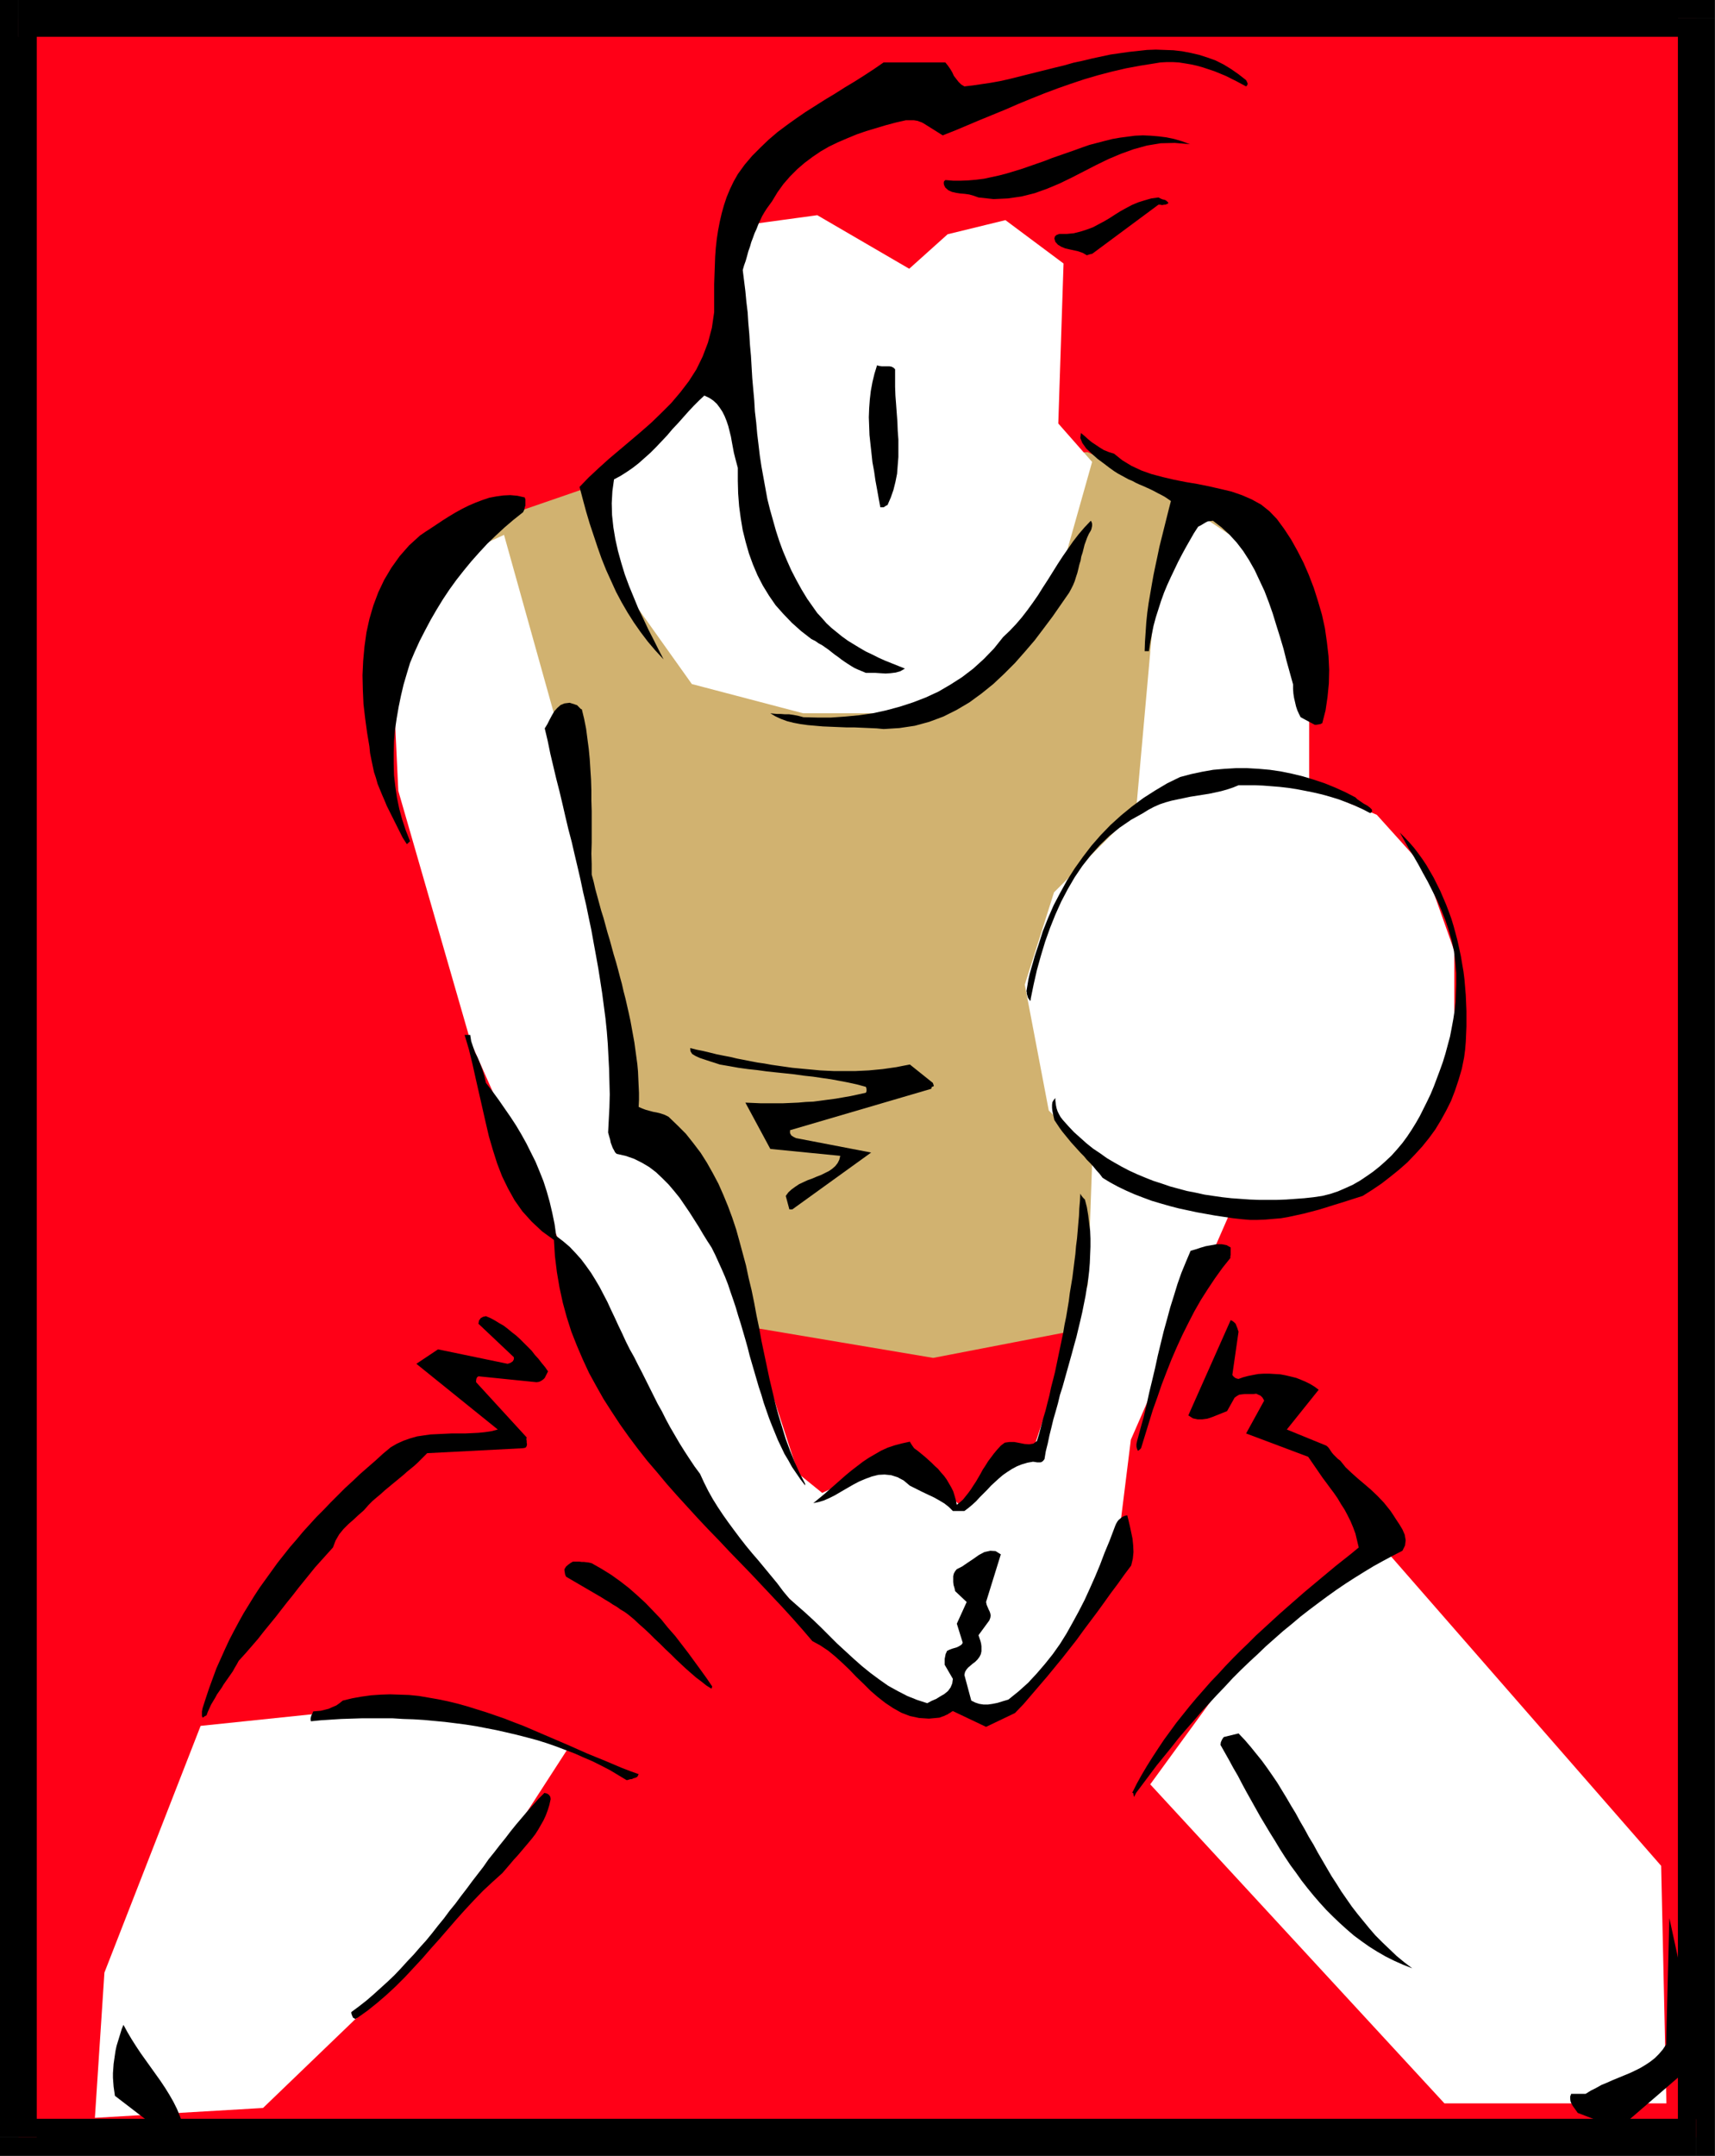
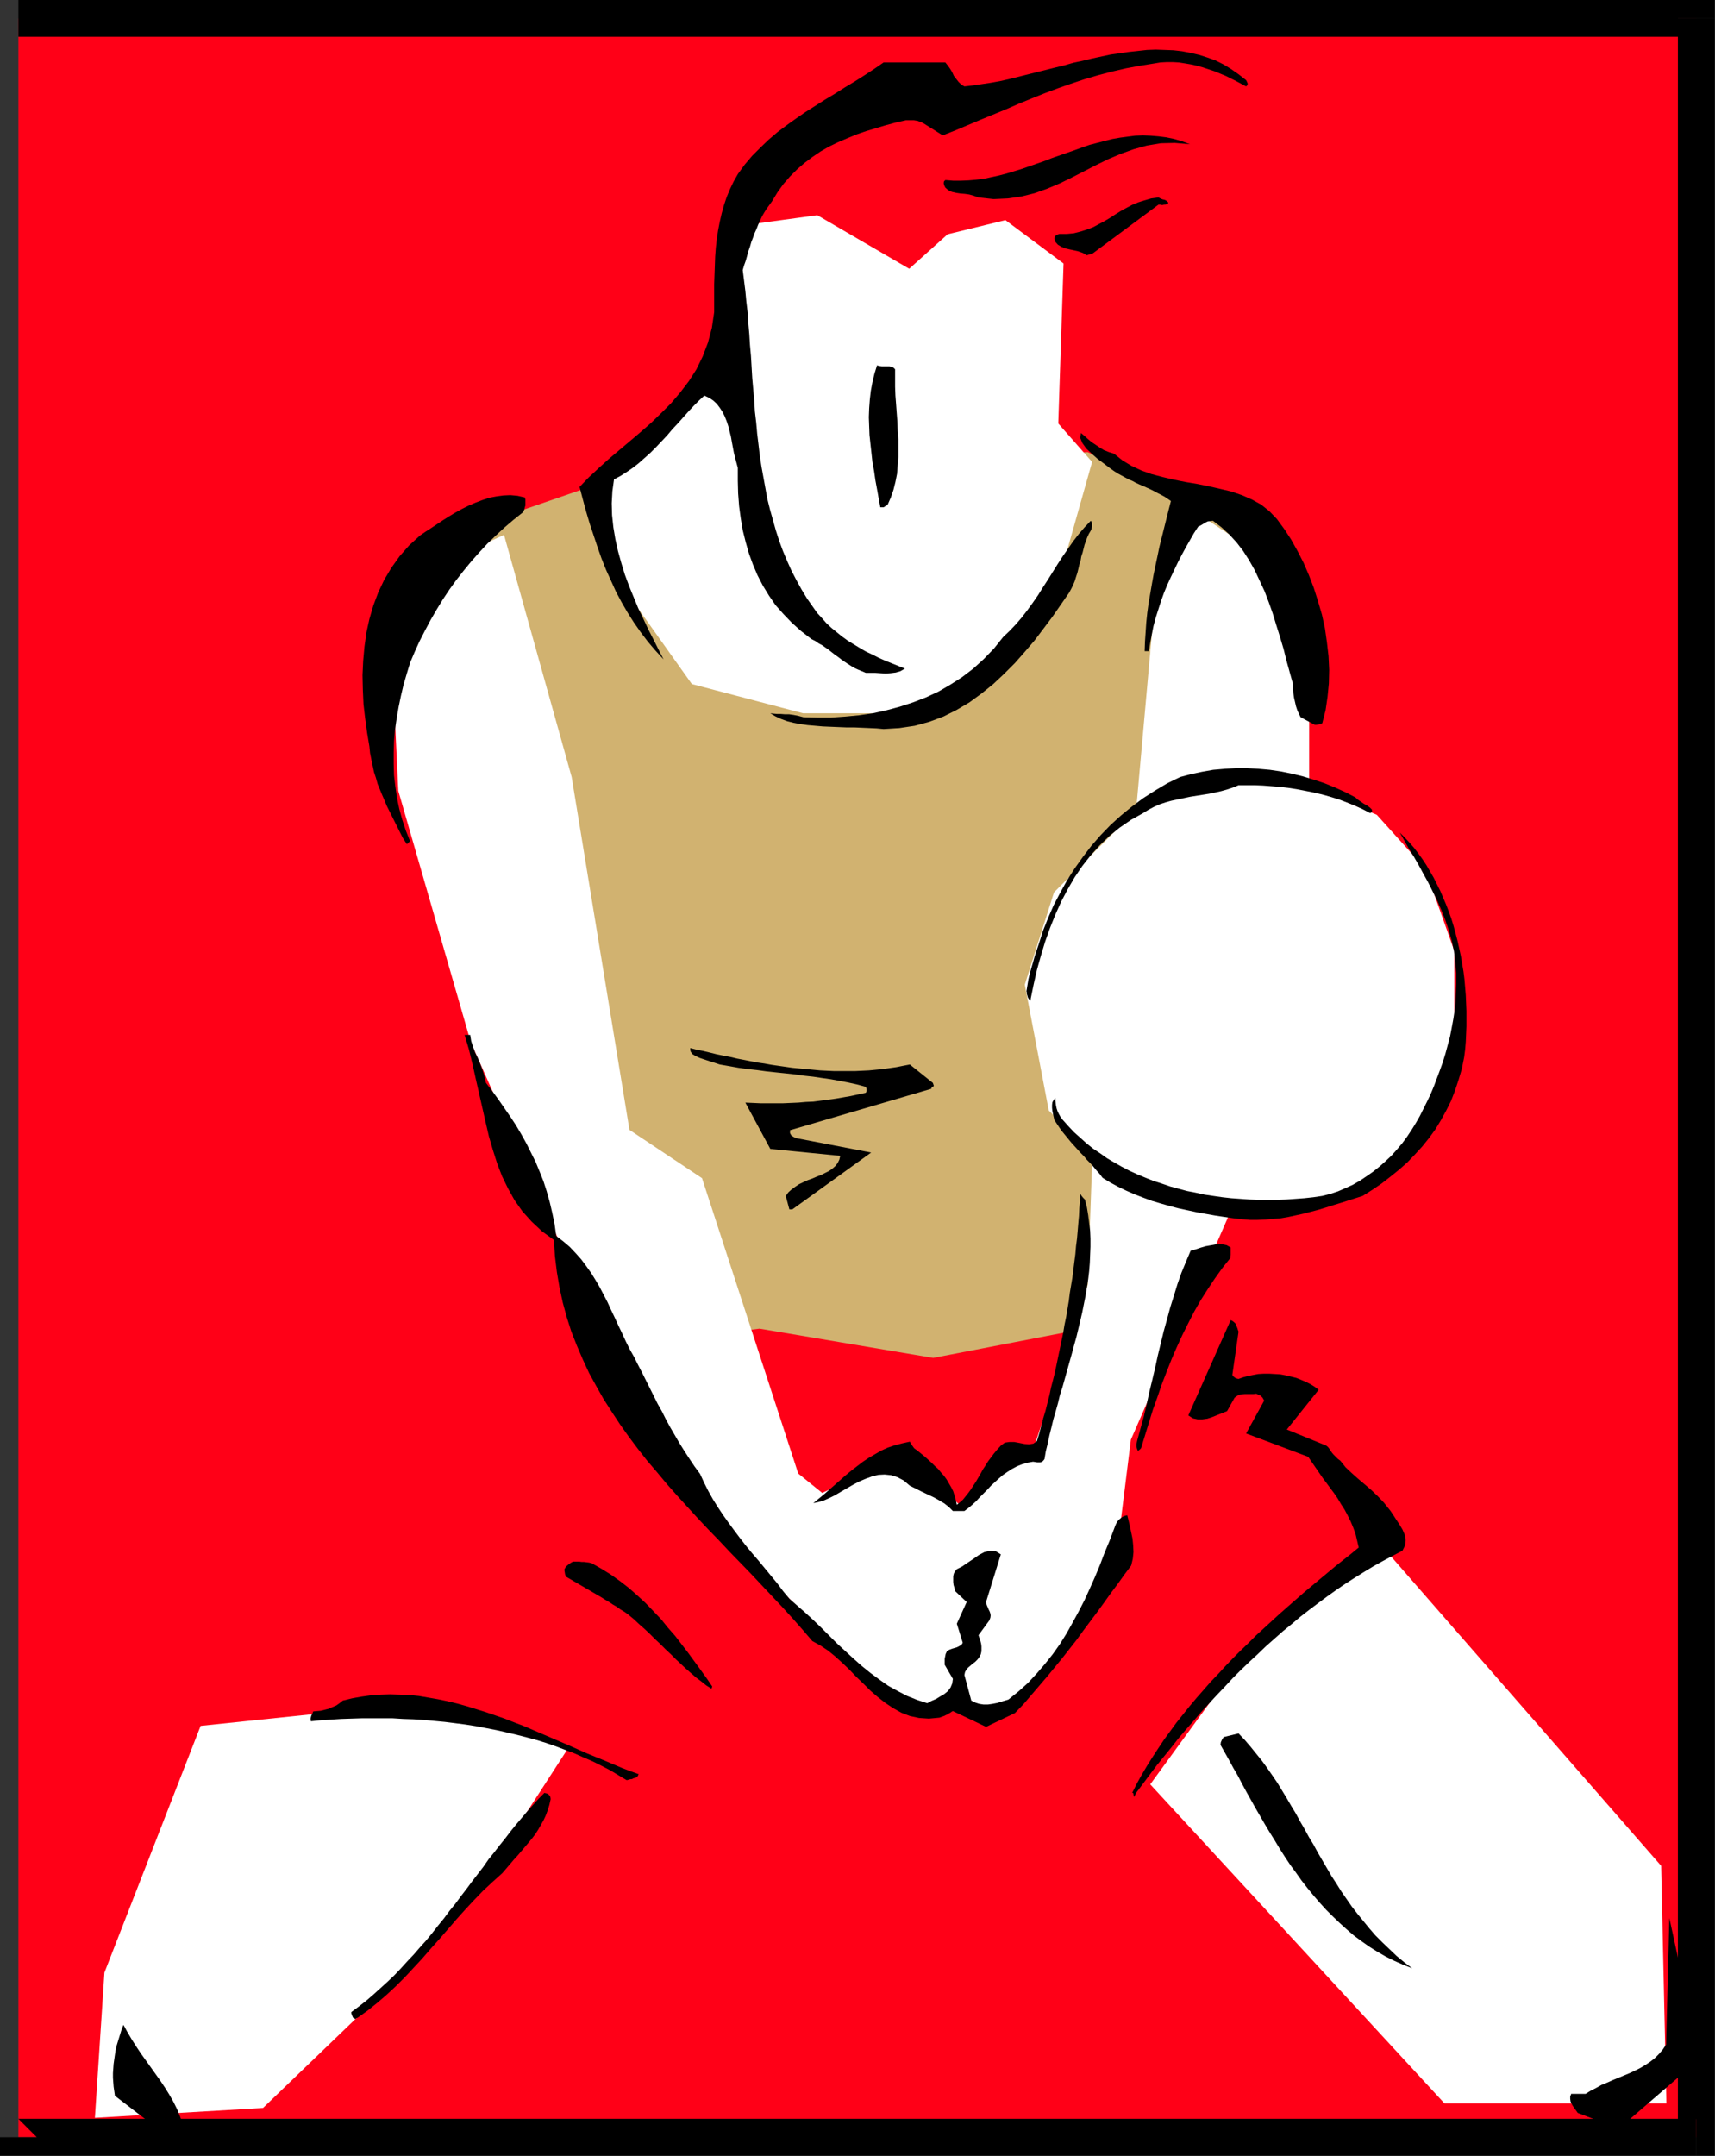
<svg xmlns="http://www.w3.org/2000/svg" xmlns:ns1="http://sodipodi.sourceforge.net/DTD/sodipodi-0.dtd" xmlns:ns2="http://www.inkscape.org/namespaces/inkscape" version="1.0" width="132.664mm" height="166.675mm" id="svg69" ns1:docname="FSA06601.WMF">
  <rect width="100%" height="100%" fill="#333333" stroke="none" />
  <ns1:namedview pagecolor="#ffffff" bordercolor="#666666" borderopacity="1" objecttolerance="10" gridtolerance="10" guidetolerance="10" ns2:pageopacity="0" ns2:pageshadow="2" ns2:window-width="640" ns2:window-height="480" id="namedview71" />
  <defs id="defs3">
    <pattern id="WMFhbasepattern" patternUnits="userSpaceOnUse" width="6" height="6" x="0" y="0" />
  </defs>
  <path style="fill:#ff0017;fill-rule:evenodd;fill-opacity:1;stroke:none;" d="  M 5.376,5.376   L 495.936,5.376   L 495.936,624.48   L 5.376,624.48   L 5.376,5.376  z " id="path5" />
  <path style="fill:#000000;fill-rule:nonzero;fill-opacity:1;stroke:none;" d="  M 501.312,5.376   L 495.936,0   L 5.376,0   L 5.376,10.752   L 495.936,10.752   L 490.56,5.376   L 501.312,5.376   L 501.312,0   L 495.936,0  z " id="path7" />
  <path style="fill:#000000;fill-rule:nonzero;fill-opacity:1;stroke:none;" d="  M 495.936,629.856   L 501.312,624.48   L 501.312,5.376   L 490.56,5.376   L 490.56,624.48   L 495.936,619.104   L 495.936,629.856   L 501.312,629.856   L 501.312,624.48  z " id="path9" />
  <path style="fill:#000000;fill-rule:nonzero;fill-opacity:1;stroke:none;" d="  M 0,624.48   L 5.376,629.856   L 495.936,629.856   L 495.936,619.104   L 5.376,619.104   L 10.752,624.48   L 0,624.48   L 0,629.856   L 5.376,629.856  z " id="path11" />
-   <path style="fill:#000000;fill-rule:nonzero;fill-opacity:1;stroke:none;" d="  M 5.376,0   L 0,5.376   L 0,624.48   L 10.752,624.48   L 10.752,5.376   L 5.376,10.752   L 5.376,0   L 0,0   L 0,5.376  z " id="path13" />
  <path style="fill:#d1b270;fill-rule:evenodd;fill-opacity:1;stroke:none;" d="  M 222.048,388.224   L 272.832,396.768   L 332.064,385.344   L 361.536,151.872   L 317.952,132.096   L 177.12,140.64   L 127.776,157.632   L 189.696,392.256   L 222.048,388.224  z " id="path15" />
  <path style="fill:#ffffff;fill-rule:evenodd;fill-opacity:1;stroke:none;" d="  M 336.288,521.376   L 367.296,478.848   L 405.408,453.312   L 485.664,545.184   L 487.2,614.592   L 422.304,614.592   L 336.288,521.376  z " id="path17" />
  <path style="fill:#ffffff;fill-rule:evenodd;fill-opacity:1;stroke:none;" d="  M 176.928,137.856   L 210.816,106.656   L 217.824,65.76   L 238.944,62.88   L 265.824,78.528   L 277.056,68.448   L 293.952,64.32   L 310.944,76.992   L 309.408,123.744   L 319.296,134.976   L 310.944,164.544   L 291.168,194.4   L 271.296,208.416   L 234.816,208.416   L 202.272,199.872   L 181.152,170.208   L 176.928,137.856  z " id="path19" />
  <path style="fill:#ffffff;fill-rule:evenodd;fill-opacity:1;stroke:none;" d="  M 58.656,504.288   L 112.128,498.72   L 144.48,502.944   L 165.792,511.296   L 137.472,555.072   L 112.128,582.048   L 76.896,615.936   L 27.744,618.816   L 30.528,576.384   L 58.656,504.288  z " id="path21" />
  <path style="fill:#ffffff;fill-rule:evenodd;fill-opacity:1;stroke:none;" d="  M 147.36,156.288   L 167.136,227.04   L 184.032,330.144   L 205.248,344.256   L 233.376,430.56   L 240.384,436.224   L 264.384,424.992   L 281.376,440.448   L 291.264,426.336   L 301.152,426.336   L 318.048,375.36   L 319.392,337.152   L 306.624,324.48   L 299.616,287.712   L 308.16,260.736   L 332.16,236.736   L 337.728,174.528   L 349.056,149.28   L 382.752,171.744   L 382.752,229.728   L 402.528,238.08   L 416.64,253.728   L 425.184,277.824   L 425.184,310.368   L 413.856,334.368   L 395.52,348.576   L 377.28,352.8   L 360.288,352.8   L 330.624,420.672   L 326.4,454.656   L 306.624,488.544   L 291.264,501.312   L 281.376,497.088   L 267.264,498.528   L 251.712,488.544   L 192.48,427.872   L 137.664,304.608   L 116.448,231.072   L 113.664,171.744   L 147.36,156.288  z " id="path23" />
  <path style="fill:#000000;fill-rule:evenodd;fill-opacity:1;stroke:none;" d="  M 51.072,624.864   L 51.456,624.864   L 51.84,624.864   L 52.224,624.864   L 52.608,624.864   L 52.896,624.864   L 53.28,624.864   L 53.664,624.864   L 54.144,624.864   L 53.856,622.656   L 53.376,620.448   L 52.608,618.336   L 51.744,616.224   L 50.688,614.112   L 49.536,612.096   L 48.288,610.08   L 46.944,608.064   L 45.504,606.048   L 44.064,604.032   L 42.624,602.016   L 41.184,600   L 39.84,597.984   L 38.496,595.872   L 37.248,593.76   L 36.096,591.648   L 35.616,592.8   L 35.232,594.048   L 34.848,595.296   L 34.464,596.544   L 34.08,597.792   L 33.792,599.136   L 33.6,600.384   L 33.408,601.728   L 33.216,603.072   L 33.12,604.416   L 33.024,605.76   L 33.024,607.104   L 33.12,608.448   L 33.216,609.696   L 33.408,611.04   L 33.6,612.384   L 50.496,625.344   L 50.592,625.248   L 50.784,625.056   L 50.976,624.96   L 51.072,624.864  z " id="path25" />
  <path style="fill:#000000;fill-rule:evenodd;fill-opacity:1;stroke:none;" d="  M 473.28,621.984   L 496.992,601.536   L 488.064,560.448   L 487.104,597.408   L 486.144,598.848   L 484.992,600.192   L 483.84,601.344   L 482.496,602.4   L 481.056,603.36   L 479.616,604.224   L 478.08,604.992   L 476.448,605.76   L 474.816,606.432   L 473.184,607.104   L 471.552,607.776   L 469.824,608.544   L 468.192,609.216   L 466.656,610.08   L 465.12,610.848   L 463.584,611.808   L 459.36,611.808   L 459.072,612.576   L 459.072,613.248   L 459.168,614.016   L 459.456,614.688   L 459.84,615.36   L 460.32,616.032   L 460.8,616.704   L 461.28,617.376   L 473.28,621.984  z " id="path27" />
  <path style="fill:#000000;fill-rule:evenodd;fill-opacity:1;stroke:none;" d="  M 104.448,589.632   L 107.424,587.52   L 110.304,585.216   L 113.088,582.816   L 115.776,580.32   L 118.368,577.728   L 120.96,574.944   L 123.456,572.256   L 125.952,569.376   L 128.448,566.592   L 130.944,563.712   L 133.44,560.832   L 135.936,558.048   L 138.528,555.264   L 141.216,552.48   L 144,549.888   L 146.88,547.296   L 148.032,545.952   L 149.184,544.608   L 150.24,543.36   L 151.392,542.112   L 152.448,540.864   L 153.504,539.616   L 154.56,538.368   L 155.52,537.216   L 156.48,535.968   L 157.344,534.624   L 158.112,533.28   L 158.88,531.936   L 159.552,530.496   L 160.128,528.96   L 160.608,527.424   L 160.992,525.696   L 160.896,525.024   L 160.512,524.448   L 159.936,524.064   L 159.168,523.872   L 157.44,525.6   L 155.808,527.424   L 154.176,529.248   L 152.544,531.168   L 150.912,533.088   L 149.28,535.104   L 147.744,537.12   L 146.112,539.136   L 144.48,541.248   L 142.848,543.264   L 141.312,545.472   L 139.68,547.584   L 138.048,549.696   L 136.416,551.904   L 134.784,554.016   L 133.152,556.224   L 131.424,558.336   L 129.792,560.544   L 128.064,562.656   L 126.336,564.864   L 124.608,566.976   L 122.784,568.992   L 120.96,571.104   L 119.04,573.12   L 117.216,575.136   L 115.296,577.152   L 113.28,579.072   L 111.264,580.896   L 109.248,582.72   L 107.136,584.544   L 104.928,586.272   L 102.72,587.904   L 102.72,588.288   L 102.912,588.864   L 103.2,589.536   L 103.872,589.92   L 103.968,589.92   L 104.16,589.728   L 104.352,589.632   L 104.448,589.632  z " id="path29" />
-   <path style="fill:#000000;fill-rule:evenodd;fill-opacity:1;stroke:none;" d="  M 412.896,575.136   L 410.496,573.312   L 408.288,571.488   L 406.176,569.472   L 404.16,567.552   L 402.144,565.536   L 400.32,563.424   L 398.592,561.312   L 396.864,559.2   L 395.232,557.088   L 393.696,554.88   L 392.16,552.672   L 390.72,550.368   L 389.28,548.16   L 387.936,545.856   L 386.592,543.552   L 385.248,541.248   L 384,538.944   L 382.656,536.736   L 381.408,534.432   L 380.064,532.128   L 378.816,529.824   L 377.472,527.616   L 376.128,525.312   L 374.784,523.104   L 373.44,520.896   L 372,518.784   L 370.464,516.576   L 368.928,514.464   L 367.296,512.448   L 365.664,510.432   L 363.936,508.416   L 362.112,506.496   L 357.792,507.552   L 357.504,507.936   L 357.216,508.416   L 356.928,509.088   L 356.832,509.856   L 358.08,512.064   L 359.328,514.272   L 360.576,516.576   L 361.92,518.88   L 363.168,521.28   L 364.416,523.584   L 365.76,525.984   L 367.104,528.384   L 368.448,530.784   L 369.888,533.184   L 371.328,535.584   L 372.768,537.888   L 374.208,540.288   L 375.744,542.688   L 377.28,544.992   L 378.912,547.2   L 380.544,549.504   L 382.272,551.712   L 384,553.824   L 385.824,555.936   L 387.744,558.048   L 389.664,559.968   L 391.68,561.888   L 393.696,563.712   L 395.808,565.536   L 398.016,567.168   L 400.32,568.8   L 402.624,570.24   L 405.12,571.68   L 407.616,572.928   L 410.208,574.08   L 412.896,575.136  z " id="path31" />
+   <path style="fill:#000000;fill-rule:evenodd;fill-opacity:1;stroke:none;" d="  M 412.896,575.136   L 410.496,573.312   L 408.288,571.488   L 406.176,569.472   L 404.16,567.552   L 402.144,565.536   L 400.32,563.424   L 398.592,561.312   L 396.864,559.2   L 395.232,557.088   L 393.696,554.88   L 392.16,552.672   L 390.72,550.368   L 389.28,548.16   L 387.936,545.856   L 386.592,543.552   L 385.248,541.248   L 384,538.944   L 382.656,536.736   L 381.408,534.432   L 380.064,532.128   L 378.816,529.824   L 377.472,527.616   L 376.128,525.312   L 374.784,523.104   L 373.44,520.896   L 372,518.784   L 370.464,516.576   L 368.928,514.464   L 367.296,512.448   L 365.664,510.432   L 363.936,508.416   L 362.112,506.496   L 357.792,507.552   L 357.504,507.936   L 357.216,508.416   L 356.928,509.088   L 356.832,509.856   L 358.08,512.064   L 359.328,514.272   L 360.576,516.576   L 361.92,518.88   L 363.168,521.28   L 364.416,523.584   L 365.76,525.984   L 367.104,528.384   L 369.888,533.184   L 371.328,535.584   L 372.768,537.888   L 374.208,540.288   L 375.744,542.688   L 377.28,544.992   L 378.912,547.2   L 380.544,549.504   L 382.272,551.712   L 384,553.824   L 385.824,555.936   L 387.744,558.048   L 389.664,559.968   L 391.68,561.888   L 393.696,563.712   L 395.808,565.536   L 398.016,567.168   L 400.32,568.8   L 402.624,570.24   L 405.12,571.68   L 407.616,572.928   L 410.208,574.08   L 412.896,575.136  z " id="path31" />
  <path style="fill:#000000;fill-rule:evenodd;fill-opacity:1;stroke:none;" d="  M 332.16,523.872   L 334.176,521.184   L 336.192,518.496   L 338.208,515.808   L 340.32,513.216   L 342.432,510.624   L 344.544,507.936   L 346.752,505.344   L 348.96,502.848   L 351.168,500.256   L 353.472,497.76   L 355.776,495.264   L 358.08,492.864   L 360.384,490.368   L 362.784,487.968   L 365.184,485.664   L 367.68,483.36   L 370.08,481.056   L 372.576,478.848   L 375.072,476.64   L 377.664,474.528   L 380.16,472.416   L 382.752,470.4   L 385.44,468.384   L 388.032,466.464   L 390.72,464.544   L 393.408,462.72   L 396.096,460.992   L 398.88,459.264   L 401.568,457.632   L 404.352,456.096   L 407.232,454.56   L 410.016,453.12   L 410.784,451.584   L 410.976,450.048   L 410.688,448.416   L 410.016,446.88   L 409.152,445.44   L 408.192,444   L 407.328,442.656   L 406.56,441.504   L 404.64,439.104   L 402.72,437.088   L 400.8,435.264   L 398.784,433.536   L 396.96,432   L 395.136,430.368   L 393.408,428.736   L 391.872,426.816   L 391.104,426.24   L 390.432,425.568   L 389.856,424.992   L 389.376,424.416   L 388.992,423.84   L 388.608,423.264   L 388.224,422.784   L 387.744,422.4   L 376.224,417.696   L 385.536,406.08   L 384.384,405.216   L 383.136,404.448   L 381.792,403.776   L 380.448,403.2   L 379.008,402.624   L 377.472,402.24   L 375.84,401.856   L 374.304,401.568   L 372.672,401.472   L 371.04,401.376   L 369.504,401.376   L 367.872,401.472   L 366.336,401.76   L 364.896,402.048   L 363.456,402.432   L 362.112,402.912   L 361.632,402.816   L 361.152,402.624   L 360.672,402.24   L 360.288,401.76   L 362.112,389.088   L 361.92,388.608   L 361.824,388.224   L 361.632,387.744   L 361.44,387.264   L 361.248,386.784   L 360.864,386.4   L 360.384,386.016   L 359.808,385.728   L 347.424,413.568   L 348.768,414.432   L 350.112,414.72   L 351.552,414.72   L 352.992,414.528   L 354.432,414.048   L 355.872,413.472   L 357.312,412.896   L 358.752,412.32   L 360.96,408.384   L 361.632,407.904   L 362.304,407.52   L 363.072,407.424   L 363.936,407.328   L 364.704,407.328   L 365.568,407.328   L 366.432,407.328   L 367.296,407.232   L 367.872,407.52   L 368.544,407.808   L 369.12,408.384   L 369.6,409.248   L 364.32,418.848   L 382.464,425.664   L 383.52,427.2   L 384.576,428.736   L 385.632,430.272   L 386.688,431.808   L 387.84,433.344   L 388.896,434.784   L 390.048,436.32   L 391.104,437.856   L 392.064,439.488   L 393.12,441.12   L 393.984,442.752   L 394.848,444.48   L 395.616,446.304   L 396.288,448.128   L 396.768,450.144   L 397.248,452.16   L 395.04,453.984   L 392.736,455.808   L 390.432,457.632   L 388.128,459.552   L 385.824,461.472   L 383.52,463.392   L 381.12,465.408   L 378.816,467.424   L 376.512,469.44   L 374.112,471.552   L 371.808,473.664   L 369.504,475.776   L 367.2,477.888   L 364.992,480.096   L 362.688,482.304   L 360.48,484.512   L 358.272,486.816   L 356.16,489.12   L 353.952,491.424   L 351.936,493.728   L 349.824,496.128   L 347.808,498.528   L 345.888,500.928   L 343.968,503.328   L 342.144,505.824   L 340.32,508.32   L 338.592,510.912   L 336.96,513.408   L 335.328,516   L 333.792,518.592   L 332.352,521.184   L 331.008,523.872   L 331.2,523.872   L 331.392,524.064   L 331.392,524.352   L 331.488,524.736   L 331.488,524.928   L 331.584,525.024   L 331.776,524.64   L 332.16,523.872  z " id="path33" />
  <path style="fill:#000000;fill-rule:evenodd;fill-opacity:1;stroke:none;" d="  M 184.8,519.84   L 185.088,519.648   L 185.76,519.456   L 186.336,519.168   L 186.72,518.4   L 184.32,517.536   L 181.824,516.576   L 179.328,515.52   L 176.832,514.464   L 174.24,513.408   L 171.648,512.352   L 169.056,511.2   L 166.464,510.048   L 163.776,508.896   L 161.088,507.744   L 158.4,506.592   L 155.712,505.44   L 153.024,504.288   L 150.24,503.232   L 147.552,502.176   L 144.768,501.216   L 141.984,500.256   L 139.2,499.392   L 136.416,498.528   L 133.632,497.76   L 130.848,497.088   L 128.064,496.512   L 125.28,496.032   L 122.496,495.552   L 119.616,495.264   L 116.832,495.168   L 114.048,495.072   L 111.264,495.168   L 108.48,495.36   L 105.696,495.744   L 103.008,496.224   L 100.224,496.896   L 99.264,497.664   L 98.304,498.336   L 97.152,498.816   L 96.096,499.296   L 94.944,499.584   L 93.792,499.872   L 92.64,499.968   L 91.584,500.064   L 91.488,500.256   L 91.392,500.544   L 91.2,500.928   L 91.008,501.312   L 90.912,501.696   L 90.816,502.08   L 90.816,502.56   L 90.912,502.944   L 93.792,502.656   L 96.768,502.464   L 99.744,502.272   L 102.72,502.176   L 105.696,502.08   L 108.672,502.08   L 111.744,502.08   L 114.816,502.08   L 117.888,502.272   L 120.864,502.368   L 123.936,502.56   L 127.008,502.848   L 130.08,503.136   L 133.152,503.52   L 136.128,503.904   L 139.2,504.384   L 142.176,504.96   L 145.152,505.536   L 148.128,506.208   L 151.008,506.88   L 153.984,507.648   L 156.864,508.416   L 159.648,509.28   L 162.432,510.24   L 165.216,511.296   L 168,512.352   L 170.592,513.504   L 173.28,514.656   L 175.776,515.904   L 178.368,517.248   L 180.768,518.688   L 183.168,520.128   L 183.456,520.128   L 184.032,519.936   L 184.512,519.84   L 184.8,519.84  z " id="path35" />
  <path style="fill:#000000;fill-rule:evenodd;fill-opacity:1;stroke:none;" d="  M 288.288,504.576   L 296.736,500.544   L 299.232,497.952   L 301.536,495.264   L 303.84,492.576   L 306.144,489.888   L 308.352,487.2   L 310.56,484.512   L 312.672,481.824   L 314.784,479.136   L 316.8,476.352   L 318.816,473.664   L 320.832,470.976   L 322.848,468.192   L 324.768,465.504   L 326.784,462.816   L 328.704,460.128   L 330.72,457.44   L 331.2,455.424   L 331.392,453.504   L 331.296,451.488   L 331.104,449.568   L 330.72,447.744   L 330.336,445.92   L 329.952,444.288   L 329.568,442.752   L 328.8,442.944   L 328.128,443.232   L 327.648,443.616   L 327.072,444.096   L 326.688,444.576   L 326.304,445.248   L 326.016,445.92   L 325.728,446.688   L 324.384,450.24   L 322.944,453.696   L 321.6,457.248   L 320.16,460.704   L 318.624,464.16   L 317.088,467.52   L 315.36,470.88   L 313.632,474.048   L 311.808,477.312   L 309.888,480.384   L 307.776,483.36   L 305.472,486.24   L 303.072,489.024   L 300.576,491.712   L 297.792,494.208   L 294.816,496.608   L 293.184,497.088   L 291.648,497.568   L 290.208,497.856   L 288.864,498.048   L 287.52,498.048   L 286.272,497.856   L 285.12,497.472   L 283.968,496.896   L 281.952,489.408   L 282.144,488.544   L 282.528,487.872   L 283.008,487.296   L 283.68,486.72   L 284.352,486.144   L 285.12,485.568   L 285.792,484.896   L 286.368,484.128   L 286.752,483.36   L 286.944,482.496   L 286.944,481.824   L 286.944,481.056   L 286.848,480.288   L 286.656,479.52   L 286.368,478.656   L 286.08,477.792   L 289.248,473.472   L 289.536,472.704   L 289.632,472.032   L 289.536,471.456   L 289.344,470.88   L 289.056,470.304   L 288.768,469.632   L 288.48,468.96   L 288.288,468.096   L 292.608,454.176   L 291.072,453.216   L 289.536,453.12   L 287.808,453.504   L 286.176,454.368   L 284.544,455.52   L 282.816,456.672   L 281.28,457.728   L 279.744,458.496   L 279.264,459.072   L 278.88,459.744   L 278.688,460.512   L 278.688,461.28   L 278.688,462.24   L 278.784,463.104   L 279.072,464.064   L 279.264,464.928   L 282.624,468.096   L 279.744,474.432   L 281.472,480   L 281.184,480.48   L 280.8,480.768   L 280.32,481.056   L 279.744,481.344   L 279.072,481.536   L 278.4,481.728   L 277.632,482.016   L 276.864,482.4   L 276.672,482.88   L 276.48,483.264   L 276.384,483.744   L 276.288,484.224   L 276.192,484.704   L 276.192,485.28   L 276.192,485.856   L 276.192,486.432   L 278.592,490.56   L 278.4,491.904   L 277.92,493.056   L 277.152,494.112   L 276.096,494.976   L 274.944,495.648   L 273.696,496.416   L 272.352,496.992   L 271.104,497.664   L 268.128,496.704   L 265.248,495.552   L 262.464,494.112   L 259.68,492.576   L 257.088,490.752   L 254.496,488.832   L 252,486.816   L 249.504,484.608   L 247.104,482.4   L 244.704,480.192   L 242.4,477.888   L 240.096,475.584   L 237.792,473.376   L 235.392,471.168   L 233.088,469.152   L 230.784,467.136   L 228.96,464.928   L 227.232,462.624   L 225.408,460.416   L 223.584,458.208   L 221.76,456   L 219.936,453.888   L 218.112,451.68   L 216.384,449.472   L 214.656,447.168   L 213.024,444.96   L 211.392,442.656   L 209.856,440.352   L 208.416,438.048   L 207.072,435.648   L 205.824,433.152   L 204.672,430.656   L 203.04,428.448   L 201.504,426.144   L 200.064,423.936   L 198.624,421.632   L 197.28,419.328   L 195.936,417.024   L 194.688,414.72   L 193.536,412.416   L 192.288,410.208   L 191.136,407.904   L 189.984,405.6   L 188.832,403.296   L 187.68,400.992   L 186.528,398.784   L 185.376,396.48   L 184.128,394.272   L 182.976,391.968   L 181.92,389.664   L 180.768,387.264   L 179.712,384.96   L 178.656,382.752   L 177.6,380.448   L 176.448,378.24   L 175.296,376.032   L 174.048,373.92   L 172.8,371.904   L 171.36,369.888   L 169.92,367.968   L 168.288,366.144   L 166.56,364.32   L 164.64,362.688   L 162.624,361.152   L 162.144,357.696   L 161.472,354.432   L 160.704,351.168   L 159.84,348.096   L 158.88,345.12   L 157.728,342.24   L 156.576,339.456   L 155.232,336.768   L 153.888,334.08   L 152.448,331.488   L 150.912,328.896   L 149.28,326.4   L 147.552,323.904   L 145.824,321.408   L 144,318.912   L 142.08,316.416   L 141.6,314.4   L 141.024,312.48   L 140.352,310.752   L 139.68,309.12   L 138.912,307.584   L 138.336,305.952   L 137.76,304.224   L 137.472,302.4   L 137.088,302.4   L 136.704,302.4   L 136.32,302.4   L 135.84,302.4   L 137.088,306.624   L 138.144,310.944   L 139.104,315.264   L 140.064,319.488   L 141.024,323.712   L 141.984,327.936   L 142.944,332.064   L 144.096,336   L 145.344,339.936   L 146.784,343.68   L 148.512,347.232   L 150.432,350.688   L 152.736,353.952   L 155.424,356.928   L 158.496,359.808   L 161.952,362.304   L 162.24,367.008   L 162.816,371.712   L 163.584,376.224   L 164.544,380.64   L 165.696,384.864   L 167.04,389.088   L 168.672,393.216   L 170.4,397.248   L 172.224,401.184   L 174.336,405.024   L 176.448,408.768   L 178.848,412.512   L 181.248,416.16   L 183.84,419.808   L 186.432,423.264   L 189.216,426.816   L 192.096,430.176   L 194.976,433.632   L 197.952,436.992   L 200.928,440.256   L 204,443.616   L 207.072,446.88   L 210.24,450.144   L 213.312,453.408   L 216.48,456.672   L 219.552,459.84   L 222.624,463.104   L 225.696,466.368   L 228.768,469.632   L 231.744,472.896   L 234.624,476.16   L 237.504,479.52   L 239.808,480.768   L 242.112,482.304   L 244.224,484.032   L 246.336,485.952   L 248.352,487.872   L 250.368,489.984   L 252.48,492   L 254.496,494.016   L 256.608,495.84   L 258.816,497.568   L 261.12,499.104   L 263.52,500.448   L 266.016,501.408   L 268.704,501.984   L 271.584,502.176   L 274.656,501.888   L 275.424,501.6   L 276,501.408   L 276.576,501.12   L 277.056,500.928   L 277.44,500.64   L 277.824,500.448   L 278.208,500.16   L 278.592,499.968   L 288.288,504.576  z " id="path37" />
-   <path style="fill:#000000;fill-rule:evenodd;fill-opacity:1;stroke:none;" d="  M 60.384,501.216   L 60.768,500.16   L 61.248,499.104   L 61.728,498.048   L 62.304,497.088   L 62.88,496.128   L 63.456,495.072   L 64.128,494.112   L 64.8,493.152   L 65.376,492.192   L 66.048,491.232   L 66.72,490.272   L 67.392,489.312   L 68.064,488.352   L 68.64,487.296   L 69.216,486.336   L 69.792,485.28   L 71.712,483.168   L 73.632,480.96   L 75.456,478.848   L 77.184,476.64   L 78.912,474.528   L 80.64,472.416   L 82.272,470.304   L 84,468.096   L 85.632,466.08   L 87.264,463.968   L 88.896,461.952   L 90.528,459.936   L 92.16,457.92   L 93.888,456   L 95.616,454.08   L 97.344,452.16   L 98.112,450.144   L 99.168,448.32   L 100.416,446.784   L 101.856,445.344   L 103.392,444   L 104.832,442.656   L 106.368,441.312   L 107.808,439.68   L 108.96,438.528   L 110.208,437.472   L 111.36,436.512   L 112.512,435.456   L 113.568,434.592   L 114.72,433.632   L 115.776,432.768   L 116.928,431.808   L 117.984,430.944   L 118.944,430.08   L 120,429.216   L 121.056,428.352   L 122.016,427.488   L 122.976,426.528   L 123.936,425.568   L 124.896,424.608   L 152.736,423.168   L 153.408,423.072   L 153.792,422.88   L 153.984,422.496   L 154.08,422.016   L 153.984,421.536   L 153.984,421.056   L 153.888,420.48   L 153.984,420   L 139.2,403.872   L 139.2,403.392   L 139.296,402.816   L 139.488,402.432   L 139.872,402.144   L 156.864,403.872   L 157.536,403.776   L 158.016,403.584   L 158.496,403.296   L 158.88,403.008   L 159.264,402.624   L 159.552,402.048   L 159.84,401.472   L 160.224,400.704   L 159.36,399.456   L 158.4,398.304   L 157.44,397.056   L 156.384,395.904   L 155.424,394.656   L 154.272,393.504   L 153.216,392.448   L 152.064,391.296   L 150.912,390.24   L 149.664,389.28   L 148.512,388.32   L 147.264,387.36   L 145.92,386.592   L 144.672,385.824   L 143.424,385.152   L 142.08,384.576   L 141.216,384.768   L 140.544,385.152   L 140.064,385.824   L 139.872,386.784   L 150.24,396.576   L 150.24,397.152   L 149.952,397.728   L 149.28,398.208   L 148.416,398.496   L 128.064,394.272   L 121.728,398.496   L 145.536,417.696   L 143.712,418.176   L 141.792,418.464   L 139.872,418.656   L 137.952,418.752   L 135.936,418.848   L 133.92,418.848   L 131.904,418.848   L 129.888,418.944   L 127.872,419.04   L 125.856,419.136   L 123.84,419.424   L 121.92,419.712   L 119.904,420.288   L 117.984,420.96   L 116.064,421.824   L 114.24,422.88   L 111.936,424.8   L 109.728,426.816   L 107.52,428.736   L 105.216,430.752   L 103.104,432.768   L 100.896,434.784   L 98.784,436.896   L 96.672,439.008   L 94.656,441.12   L 92.544,443.232   L 90.528,445.44   L 88.608,447.552   L 86.688,449.856   L 84.768,452.064   L 82.944,454.368   L 81.12,456.672   L 79.392,459.072   L 77.664,461.472   L 75.936,463.872   L 74.304,466.368   L 72.768,468.864   L 71.232,471.36   L 69.792,473.952   L 68.352,476.64   L 67.008,479.232   L 65.76,481.92   L 64.512,484.704   L 63.264,487.488   L 62.208,490.368   L 61.152,493.248   L 60.192,496.128   L 59.232,499.104   L 59.04,500.064   L 59.04,500.736   L 59.04,501.408   L 59.232,501.888   L 59.424,501.792   L 59.808,501.504   L 60.192,501.312   L 60.384,501.216  z " id="path39" />
  <path style="fill:#000000;fill-rule:evenodd;fill-opacity:1;stroke:none;" d="  M 208.224,492.768   L 206.592,490.368   L 204.864,487.968   L 203.04,485.472   L 201.216,482.976   L 199.296,480.48   L 197.376,477.984   L 195.264,475.584   L 193.248,473.088   L 191.04,470.784   L 188.736,468.384   L 186.336,466.176   L 183.936,464.064   L 181.344,462.048   L 178.656,460.128   L 175.872,458.4   L 172.992,456.768   L 172.224,456.576   L 171.456,456.48   L 170.688,456.384   L 170.016,456.384   L 169.344,456.288   L 168.672,456.288   L 168.096,456.288   L 167.52,456.288   L 166.848,456.672   L 166.176,457.152   L 165.504,457.728   L 165.024,458.496   L 165.024,458.88   L 165.12,459.456   L 165.216,460.032   L 165.504,460.704   L 166.656,461.376   L 167.808,462.048   L 168.96,462.72   L 170.112,463.392   L 171.264,464.064   L 172.416,464.736   L 173.568,465.408   L 174.72,466.08   L 175.872,466.752   L 176.928,467.424   L 178.08,468.096   L 179.232,468.864   L 180.384,469.536   L 181.44,470.304   L 182.592,470.976   L 183.648,471.744   L 185.28,473.088   L 186.816,474.528   L 188.448,475.968   L 189.984,477.408   L 191.52,478.944   L 193.056,480.384   L 194.592,481.92   L 196.128,483.36   L 197.568,484.8   L 199.104,486.24   L 200.544,487.584   L 202.08,488.928   L 203.52,490.176   L 205.056,491.328   L 206.496,492.48   L 208.032,493.44   L 208.032,493.344   L 208.128,493.056   L 208.224,492.864   L 208.224,492.768  z " id="path41" />
  <path style="fill:#000000;fill-rule:evenodd;fill-opacity:1;stroke:none;" d="  M 278.592,441.504   L 278.976,441.504   L 279.36,441.504   L 279.744,441.504   L 280.128,441.504   L 280.512,441.504   L 280.896,441.504   L 281.376,441.504   L 281.952,441.504   L 283.104,440.64   L 284.256,439.68   L 285.408,438.624   L 286.464,437.472   L 287.52,436.416   L 288.672,435.264   L 289.728,434.112   L 290.88,433.056   L 292.032,432   L 293.28,430.944   L 294.528,430.08   L 295.872,429.216   L 297.312,428.448   L 298.752,427.872   L 300.384,427.392   L 302.016,427.104   L 302.688,427.2   L 303.264,427.296   L 303.744,427.296   L 304.128,427.296   L 304.512,427.2   L 304.8,427.008   L 305.088,426.72   L 305.376,426.336   L 305.76,424.032   L 306.336,421.728   L 306.816,419.424   L 307.392,417.12   L 307.968,414.72   L 308.64,412.416   L 309.312,410.016   L 309.888,407.616   L 310.656,405.216   L 311.328,402.816   L 312,400.416   L 312.672,398.016   L 313.344,395.616   L 314.016,393.12   L 314.688,390.72   L 315.264,388.32   L 315.84,385.92   L 316.416,383.424   L 316.896,381.024   L 317.376,378.624   L 317.76,376.224   L 318.144,373.824   L 318.432,371.424   L 318.624,369.024   L 318.72,366.624   L 318.816,364.32   L 318.816,361.92   L 318.72,359.616   L 318.432,357.312   L 318.144,355.008   L 317.76,352.704   L 317.184,350.496   L 316.704,350.016   L 316.224,349.44   L 315.936,348.96   L 315.84,348.768   L 315.744,350.88   L 315.552,353.088   L 315.456,355.296   L 315.264,357.408   L 315.072,359.712   L 314.88,361.92   L 314.592,364.128   L 314.4,366.432   L 314.112,368.64   L 313.824,370.944   L 313.536,373.248   L 313.152,375.552   L 312.768,377.856   L 312.48,380.16   L 312.096,382.464   L 311.712,384.768   L 311.232,387.072   L 310.848,389.376   L 310.368,391.68   L 309.888,393.984   L 309.408,396.288   L 308.928,398.592   L 308.448,400.896   L 307.872,403.2   L 307.296,405.408   L 306.816,407.712   L 306.24,409.92   L 305.664,412.224   L 304.992,414.432   L 304.416,416.64   L 303.84,418.848   L 303.168,421.056   L 302.112,421.824   L 300.864,422.016   L 299.52,421.92   L 298.08,421.632   L 296.544,421.344   L 295.104,421.344   L 293.76,421.536   L 292.608,422.4   L 291.552,423.552   L 290.592,424.704   L 289.728,425.856   L 288.864,427.008   L 288.096,428.256   L 287.328,429.408   L 286.656,430.656   L 285.984,431.808   L 285.312,432.96   L 284.544,434.112   L 283.872,435.168   L 283.104,436.224   L 282.336,437.184   L 281.568,438.144   L 280.704,438.912   L 279.744,439.68   L 279.456,438.336   L 279.072,436.992   L 278.688,435.744   L 278.112,434.592   L 277.44,433.44   L 276.768,432.288   L 276,431.232   L 275.136,430.272   L 274.272,429.216   L 273.312,428.352   L 272.352,427.392   L 271.392,426.528   L 270.432,425.664   L 269.376,424.8   L 268.32,423.936   L 267.264,423.168   L 266.784,422.496   L 266.4,421.92   L 266.112,421.44   L 266.016,421.248   L 263.808,421.728   L 261.6,422.304   L 259.584,422.976   L 257.664,423.84   L 255.84,424.896   L 254.016,425.952   L 252.288,427.104   L 250.656,428.352   L 249.024,429.6   L 247.392,430.944   L 245.856,432.288   L 244.224,433.728   L 242.688,435.072   L 241.056,436.512   L 239.424,437.856   L 237.792,439.2   L 239.232,438.912   L 240.864,438.432   L 242.4,437.76   L 244.128,436.896   L 245.76,435.936   L 247.584,434.88   L 249.408,433.824   L 251.232,432.864   L 253.056,432.096   L 254.88,431.424   L 256.8,430.944   L 258.624,430.848   L 260.544,431.04   L 262.368,431.616   L 264.192,432.576   L 266.016,434.112   L 267.936,435.072   L 269.664,435.936   L 271.488,436.8   L 273.12,437.568   L 274.656,438.432   L 276.096,439.296   L 277.44,440.352   L 278.592,441.504  z " id="path43" />
-   <path style="fill:#000000;fill-rule:evenodd;fill-opacity:1;stroke:none;" d="  M 235.392,433.536   L 233.76,430.368   L 232.32,427.2   L 230.976,423.84   L 229.728,420.48   L 228.672,417.024   L 227.616,413.568   L 226.656,410.016   L 225.792,406.368   L 224.928,402.72   L 224.16,399.072   L 223.392,395.424   L 222.624,391.776   L 221.952,388.032   L 221.184,384.384   L 220.512,380.736   L 219.744,376.992   L 218.88,373.44   L 218.112,369.792   L 217.152,366.24   L 216.192,362.688   L 215.232,359.232   L 214.08,355.776   L 212.832,352.416   L 211.488,349.152   L 210.048,345.888   L 208.416,342.816   L 206.688,339.744   L 204.864,336.864   L 202.752,334.08   L 200.544,331.296   L 198.048,328.8   L 195.456,326.304   L 194.304,325.728   L 193.152,325.344   L 192,325.056   L 190.944,324.864   L 189.888,324.576   L 188.832,324.288   L 187.776,323.904   L 186.72,323.424   L 186.816,321.408   L 186.816,319.296   L 186.72,317.28   L 186.624,315.168   L 186.528,313.056   L 186.336,310.944   L 186.048,308.832   L 185.76,306.72   L 185.472,304.608   L 185.088,302.496   L 184.704,300.384   L 184.32,298.272   L 183.84,296.064   L 183.36,293.952   L 182.88,291.84   L 182.304,289.632   L 181.824,287.52   L 181.248,285.408   L 180.672,283.2   L 180.096,281.088   L 179.424,278.88   L 178.848,276.768   L 178.272,274.656   L 177.6,272.448   L 177.024,270.336   L 176.448,268.224   L 175.776,266.112   L 175.2,264   L 174.624,261.888   L 174.048,259.776   L 173.568,257.664   L 172.992,255.552   L 172.992,252.48   L 172.896,249.408   L 172.992,246.24   L 172.992,243.168   L 172.992,240.096   L 172.992,237.024   L 172.896,233.952   L 172.896,230.88   L 172.8,227.808   L 172.608,224.832   L 172.416,221.76   L 172.128,218.784   L 171.744,215.904   L 171.36,212.928   L 170.784,210.048   L 170.112,207.264   L 169.824,207.168   L 169.536,206.88   L 169.152,206.496   L 168.672,206.016   L 168.288,205.92   L 167.808,205.728   L 167.136,205.536   L 166.56,205.344   L 165.024,205.536   L 163.872,206.016   L 162.912,206.88   L 162.048,207.84   L 161.376,208.992   L 160.704,210.24   L 160.032,211.584   L 159.264,212.832   L 160.128,216.48   L 160.896,220.224   L 161.76,223.872   L 162.624,227.52   L 163.584,231.264   L 164.448,234.912   L 165.312,238.656   L 166.176,242.304   L 167.136,245.952   L 168,249.696   L 168.864,253.344   L 169.728,257.088   L 170.496,260.736   L 171.36,264.384   L 172.128,268.128   L 172.896,271.776   L 173.568,275.52   L 174.24,279.168   L 174.912,282.912   L 175.488,286.56   L 176.064,290.304   L 176.544,293.952   L 177.024,297.6   L 177.408,301.344   L 177.696,304.992   L 177.888,308.736   L 178.08,312.384   L 178.176,316.128   L 178.272,319.776   L 178.176,323.52   L 177.984,327.168   L 177.792,330.912   L 178.08,331.968   L 178.368,332.928   L 178.56,333.888   L 178.848,334.656   L 179.136,335.424   L 179.52,336.096   L 179.808,336.672   L 180.288,337.152   L 182.88,337.728   L 185.376,338.592   L 187.68,339.744   L 189.792,340.992   L 191.808,342.528   L 193.632,344.256   L 195.456,346.08   L 197.088,348   L 198.72,350.016   L 200.16,352.128   L 201.6,354.24   L 202.944,356.352   L 204.288,358.464   L 205.536,360.576   L 206.784,362.592   L 208.032,364.512   L 209.088,366.624   L 210.048,368.736   L 211.008,370.848   L 211.968,373.056   L 212.832,375.264   L 213.6,377.568   L 214.368,379.776   L 215.136,382.08   L 215.808,384.384   L 216.576,386.784   L 217.248,389.088   L 217.92,391.392   L 218.592,393.792   L 219.168,396.096   L 219.84,398.4   L 220.512,400.704   L 221.184,403.008   L 221.856,405.312   L 222.624,407.616   L 223.296,409.92   L 224.064,412.128   L 224.832,414.336   L 225.696,416.544   L 226.56,418.656   L 227.424,420.768   L 228.384,422.784   L 229.344,424.8   L 230.496,426.72   L 231.552,428.64   L 232.8,430.464   L 234.048,432.288   L 235.392,434.016   L 235.392,433.92   L 235.392,433.728   L 235.392,433.632   L 235.392,433.536  z " id="path45" />
  <path style="fill:#000000;fill-rule:evenodd;fill-opacity:1;stroke:none;" d="  M 333.6,423.168   L 334.752,419.424   L 335.904,415.68   L 337.056,411.936   L 338.4,408.192   L 339.648,404.544   L 341.088,400.8   L 342.528,397.152   L 344.064,393.6   L 345.696,390.048   L 347.424,386.592   L 349.152,383.232   L 351.072,379.872   L 353.088,376.704   L 355.2,373.536   L 357.408,370.464   L 359.712,367.584   L 359.712,367.104   L 359.808,366.624   L 359.808,366.24   L 359.808,365.76   L 359.808,365.472   L 359.808,365.088   L 359.808,364.8   L 359.808,364.512   L 358.656,363.84   L 357.216,363.552   L 355.68,363.552   L 354.144,363.84   L 352.512,364.128   L 350.88,364.608   L 349.44,365.088   L 348.096,365.472   L 346.752,368.64   L 345.408,371.904   L 344.256,375.168   L 343.2,378.624   L 342.144,381.984   L 341.184,385.536   L 340.224,388.992   L 339.36,392.544   L 338.496,396.096   L 337.728,399.648   L 336.864,403.296   L 336,406.848   L 335.232,410.4   L 334.368,414.048   L 333.408,417.504   L 332.448,421.056   L 332.352,421.536   L 332.256,421.92   L 332.256,422.4   L 332.256,422.688   L 332.352,423.072   L 332.448,423.36   L 332.544,423.648   L 332.736,423.936   L 332.832,423.84   L 333.216,423.552   L 333.504,423.264   L 333.6,423.168  z " id="path47" />
  <path style="fill:#000000;fill-rule:evenodd;fill-opacity:1;stroke:none;" d="  M 363.168,356.256   L 365.472,356.448   L 367.68,356.448   L 369.984,356.352   L 372.192,356.16   L 374.496,355.968   L 376.704,355.584   L 378.912,355.104   L 381.12,354.624   L 383.328,354.048   L 385.536,353.472   L 387.744,352.8   L 389.856,352.128   L 392.064,351.456   L 394.176,350.784   L 396.288,350.112   L 398.4,349.44   L 401.28,347.616   L 403.968,345.792   L 406.56,343.776   L 409.056,341.76   L 411.456,339.648   L 413.664,337.344   L 415.776,335.04   L 417.792,332.544   L 419.616,330.048   L 421.248,327.36   L 422.784,324.576   L 424.224,321.696   L 425.376,318.72   L 426.432,315.552   L 427.392,312.288   L 428.064,308.928   L 428.352,306.72   L 428.544,304.416   L 428.64,302.208   L 428.736,299.904   L 428.736,297.6   L 428.736,295.392   L 428.64,293.088   L 428.544,290.784   L 428.352,288.48   L 428.16,286.176   L 427.872,283.872   L 427.488,281.664   L 427.104,279.36   L 426.624,277.152   L 426.144,274.944   L 425.568,272.736   L 424.992,270.624   L 424.32,268.416   L 423.552,266.304   L 422.784,264.288   L 421.92,262.272   L 421.056,260.256   L 420.096,258.336   L 419.136,256.416   L 418.08,254.592   L 417.024,252.768   L 415.872,251.04   L 414.624,249.312   L 413.376,247.68   L 412.032,246.144   L 410.688,244.704   L 409.248,243.264   L 410.496,245.472   L 411.84,247.872   L 413.28,250.176   L 414.72,252.672   L 416.064,255.168   L 417.504,257.76   L 418.848,260.448   L 420.192,263.136   L 421.44,266.016   L 422.592,268.896   L 423.552,271.776   L 424.416,274.848   L 425.088,277.92   L 425.472,281.088   L 425.76,284.352   L 425.76,287.616   L 425.664,290.112   L 425.568,292.704   L 425.28,295.296   L 424.896,297.792   L 424.416,300.384   L 423.936,302.88   L 423.264,305.376   L 422.592,307.872   L 421.824,310.368   L 420.96,312.768   L 420.096,315.072   L 419.232,317.376   L 418.272,319.68   L 417.216,321.888   L 416.16,324   L 415.104,326.112   L 413.952,328.128   L 412.704,330.144   L 411.36,332.16   L 410.016,333.984   L 408.48,335.808   L 406.848,337.632   L 405.12,339.264   L 403.392,340.8   L 401.472,342.336   L 399.552,343.68   L 397.536,345.024   L 395.52,346.176   L 393.408,347.136   L 391.2,348.096   L 388.896,348.864   L 386.592,349.44   L 384,349.824   L 381.312,350.112   L 378.72,350.304   L 376.032,350.496   L 373.344,350.592   L 370.656,350.592   L 367.968,350.592   L 365.376,350.496   L 362.688,350.304   L 360,350.112   L 357.408,349.824   L 354.72,349.44   L 352.128,349.056   L 349.536,348.48   L 347.04,348   L 344.544,347.328   L 342.048,346.656   L 339.552,345.792   L 337.152,345.024   L 334.752,344.064   L 332.448,343.104   L 330.144,342.048   L 327.936,340.896   L 325.728,339.648   L 323.616,338.4   L 321.6,336.96   L 319.584,335.616   L 317.664,334.08   L 315.84,332.448   L 314.016,330.816   L 312.384,329.088   L 310.752,327.264   L 310.08,326.4   L 309.6,325.536   L 309.216,324.768   L 308.928,323.904   L 308.736,323.04   L 308.64,322.272   L 308.544,321.504   L 308.544,320.832   L 308.064,321.408   L 307.68,322.08   L 307.584,322.848   L 307.584,323.712   L 307.68,324.576   L 307.872,325.536   L 308.064,326.4   L 308.256,327.264   L 309.024,328.416   L 309.792,329.568   L 310.56,330.624   L 311.424,331.68   L 312.288,332.736   L 313.152,333.792   L 314.112,334.848   L 314.976,335.808   L 315.936,336.864   L 316.896,337.824   L 317.76,338.88   L 318.72,339.84   L 319.68,340.896   L 320.544,341.952   L 321.504,343.008   L 322.368,344.16   L 324.576,345.504   L 326.88,346.752   L 329.28,347.904   L 331.68,348.96   L 334.176,349.92   L 336.768,350.88   L 339.36,351.648   L 342.048,352.416   L 344.64,353.088   L 347.328,353.664   L 350.016,354.24   L 352.704,354.72   L 355.392,355.2   L 357.984,355.584   L 360.576,355.968   L 363.168,356.256  z " id="path49" />
  <path style="fill:#000000;fill-rule:evenodd;fill-opacity:1;stroke:none;" d="  M 231.648,353.376   L 254.688,336.768   L 232.704,332.544   L 231.936,332.16   L 231.36,331.776   L 230.976,331.104   L 230.976,330.24   L 272.256,318.144   L 272.448,317.568   L 272.832,317.472   L 273.024,317.28   L 272.736,316.416   L 266.016,311.04   L 264,311.424   L 262.08,311.808   L 260.064,312.096   L 258.048,312.384   L 256.032,312.576   L 254.016,312.768   L 252,312.864   L 249.984,312.96   L 247.968,312.96   L 245.952,312.96   L 243.84,312.96   L 241.824,312.864   L 239.808,312.768   L 237.792,312.576   L 235.68,312.384   L 233.664,312.192   L 231.648,312   L 229.632,311.712   L 227.616,311.424   L 225.6,311.136   L 223.488,310.752   L 221.472,310.464   L 219.456,310.08   L 217.536,309.696   L 215.52,309.312   L 213.504,308.832   L 211.488,308.448   L 209.568,308.064   L 207.648,307.584   L 205.632,307.104   L 203.712,306.72   L 201.792,306.24   L 201.888,307.2   L 202.368,307.968   L 203.328,308.544   L 204.576,309.12   L 206.016,309.6   L 207.456,310.08   L 208.992,310.56   L 210.432,311.04   L 213.216,311.52   L 215.904,312   L 218.688,312.384   L 221.376,312.672   L 224.16,313.056   L 226.848,313.344   L 229.632,313.632   L 232.32,313.92   L 235.008,314.304   L 237.696,314.592   L 240.288,314.976   L 242.976,315.36   L 245.568,315.84   L 248.064,316.32   L 250.656,316.896   L 253.152,317.568   L 253.248,317.856   L 253.344,318.24   L 253.344,318.816   L 253.152,319.296   L 250.944,319.776   L 248.736,320.256   L 246.528,320.64   L 244.32,321.024   L 242.112,321.312   L 240,321.6   L 237.792,321.888   L 235.584,321.984   L 233.376,322.176   L 231.168,322.272   L 228.96,322.368   L 226.752,322.368   L 224.544,322.368   L 222.336,322.368   L 220.128,322.272   L 217.92,322.176   L 225.216,335.712   L 245.664,337.728   L 245.376,338.88   L 244.896,339.84   L 244.224,340.704   L 243.36,341.472   L 242.4,342.144   L 241.248,342.72   L 240.096,343.296   L 238.848,343.776   L 237.504,344.352   L 236.16,344.832   L 234.912,345.408   L 233.664,345.984   L 232.512,346.752   L 231.456,347.52   L 230.496,348.384   L 229.728,349.44   L 230.784,353.376   L 230.88,353.376   L 231.264,353.376   L 231.552,353.376   L 231.648,353.376  z " id="path51" />
  <path style="fill:#000000;fill-rule:evenodd;fill-opacity:1;stroke:none;" d="  M 301.344,291.84   L 302.208,287.616   L 303.168,283.392   L 304.32,279.264   L 305.568,275.136   L 307.008,271.104   L 308.544,267.264   L 310.272,263.424   L 312.192,259.776   L 314.208,256.32   L 316.416,253.056   L 318.912,249.888   L 321.504,247.008   L 324.384,244.224   L 327.36,241.824   L 330.72,239.52   L 334.176,237.6   L 335.712,236.64   L 337.344,235.776   L 339.072,235.008   L 340.8,234.432   L 342.528,233.952   L 344.352,233.568   L 346.176,233.184   L 348,232.8   L 349.824,232.512   L 351.648,232.224   L 353.472,231.936   L 355.296,231.552   L 357.024,231.168   L 358.752,230.688   L 360.48,230.112   L 362.112,229.44   L 364.416,229.44   L 366.816,229.44   L 369.216,229.536   L 371.712,229.728   L 374.112,229.92   L 376.608,230.208   L 379.104,230.592   L 381.6,231.072   L 384,231.552   L 386.496,232.128   L 388.896,232.8   L 391.392,233.568   L 393.696,234.432   L 396.096,235.392   L 398.4,236.448   L 400.608,237.6   L 401.184,237.12   L 401.088,236.544   L 400.512,235.968   L 399.744,235.392   L 398.688,234.816   L 397.728,234.144   L 396.864,233.568   L 396.288,232.992   L 393.312,231.456   L 390.336,230.112   L 387.264,228.864   L 384.096,227.808   L 380.928,226.848   L 377.76,226.08   L 374.496,225.408   L 371.232,224.928   L 367.968,224.64   L 364.608,224.448   L 361.344,224.448   L 358.08,224.64   L 354.72,224.928   L 351.456,225.504   L 348.288,226.176   L 345.024,227.04   L 341.28,228.864   L 337.728,230.976   L 334.272,233.184   L 330.912,235.68   L 327.744,238.272   L 324.672,241.056   L 321.792,244.032   L 319.104,247.104   L 316.608,250.368   L 314.208,253.728   L 312,257.184   L 309.984,260.832   L 308.064,264.48   L 306.432,268.224   L 304.896,272.064   L 303.648,276   L 303.072,277.728   L 302.496,279.456   L 302.016,281.184   L 301.536,282.816   L 301.056,284.544   L 300.672,286.176   L 300.384,287.904   L 300.096,289.632   L 300.192,289.92   L 300.192,290.304   L 300.288,290.688   L 300.384,290.976   L 300.48,291.36   L 300.672,291.744   L 300.96,292.128   L 301.248,292.512   L 301.248,292.416   L 301.344,292.128   L 301.344,291.936   L 301.344,291.84  z " id="path53" />
  <path style="fill:#000000;fill-rule:evenodd;fill-opacity:1;stroke:none;" d="  M 119.904,245.856   L 118.656,242.688   L 117.6,239.52   L 116.736,236.352   L 116.064,233.088   L 115.584,229.824   L 115.2,226.56   L 115.104,223.2   L 115.104,219.84   L 115.2,216.576   L 115.488,213.216   L 115.968,209.952   L 116.544,206.592   L 117.216,203.328   L 117.984,200.064   L 118.944,196.8   L 119.904,193.632   L 121.248,190.464   L 122.688,187.296   L 124.32,184.128   L 125.952,181.056   L 127.68,178.08   L 129.504,175.104   L 131.424,172.224   L 133.44,169.44   L 135.552,166.752   L 137.76,164.064   L 140.064,161.472   L 142.464,158.88   L 144.96,156.48   L 147.552,154.08   L 150.144,151.872   L 152.928,149.664   L 153.12,149.28   L 153.312,148.8   L 153.408,148.32   L 153.6,147.744   L 153.6,147.168   L 153.6,146.496   L 153.6,145.92   L 153.408,145.344   L 151.296,144.864   L 149.184,144.672   L 147.168,144.768   L 145.056,145.056   L 143.04,145.44   L 141.024,146.112   L 139.008,146.88   L 136.992,147.744   L 135.072,148.704   L 133.152,149.76   L 131.232,150.912   L 129.408,152.064   L 127.68,153.216   L 125.952,154.368   L 124.32,155.424   L 122.784,156.48   L 119.616,159.36   L 116.832,162.528   L 114.432,165.888   L 112.32,169.44   L 110.592,173.088   L 109.152,176.928   L 108,180.864   L 107.136,184.8   L 106.56,188.928   L 106.176,193.152   L 105.984,197.28   L 106.08,201.504   L 106.272,205.728   L 106.752,209.856   L 107.328,214.08   L 108,218.112   L 108.192,220.032   L 108.576,221.952   L 108.96,223.776   L 109.344,225.6   L 109.92,227.328   L 110.4,229.056   L 111.072,230.688   L 111.744,232.32   L 112.416,233.856   L 113.088,235.488   L 113.856,237.024   L 114.624,238.56   L 115.392,240.096   L 116.16,241.632   L 116.928,243.168   L 117.696,244.704   L 118.176,245.472   L 118.56,246.048   L 118.848,246.528   L 118.944,246.624   L 119.136,246.528   L 119.424,246.24   L 119.712,245.952   L 119.904,245.856  z " id="path55" />
  <path style="fill:#000000;fill-rule:evenodd;fill-opacity:1;stroke:none;" d="  M 258.336,213.024   L 262.944,212.736   L 267.456,212.064   L 271.68,210.912   L 275.808,209.376   L 279.648,207.456   L 283.392,205.248   L 286.944,202.656   L 290.4,199.872   L 293.568,196.896   L 296.736,193.728   L 299.616,190.464   L 302.496,187.104   L 305.184,183.552   L 307.776,180.096   L 310.176,176.64   L 312.576,173.184   L 313.152,172.128   L 313.728,170.976   L 314.208,169.824   L 314.592,168.576   L 314.976,167.424   L 315.264,166.272   L 315.552,165.024   L 315.936,163.776   L 316.128,162.624   L 316.512,161.472   L 316.8,160.32   L 317.088,159.168   L 317.472,158.112   L 317.856,157.056   L 318.336,156   L 318.912,155.04   L 319.104,154.56   L 319.2,154.08   L 319.296,153.696   L 319.296,153.312   L 319.296,153.024   L 319.2,152.736   L 319.104,152.448   L 318.912,152.16   L 317.088,154.08   L 315.36,156.096   L 313.728,158.208   L 312.192,160.416   L 310.656,162.624   L 309.216,164.832   L 307.776,167.136   L 306.336,169.44   L 304.896,171.648   L 303.456,173.952   L 301.92,176.16   L 300.384,178.272   L 298.752,180.384   L 297.024,182.4   L 295.2,184.32   L 293.28,186.144   L 290.592,189.504   L 287.616,192.576   L 284.544,195.36   L 281.28,197.856   L 277.824,200.064   L 274.368,202.08   L 270.624,203.808   L 266.88,205.248   L 263.04,206.496   L 259.104,207.552   L 255.168,208.416   L 251.136,208.992   L 247.104,209.376   L 242.976,209.664   L 238.944,209.664   L 234.912,209.568   L 233.472,209.184   L 232.032,208.896   L 230.688,208.704   L 229.44,208.704   L 228.192,208.608   L 227.136,208.608   L 226.08,208.512   L 225.216,208.416   L 226.656,209.28   L 228.288,210.048   L 230.112,210.72   L 232.032,211.2   L 234.048,211.584   L 236.16,211.872   L 238.368,212.064   L 240.576,212.256   L 242.88,212.352   L 245.184,212.448   L 247.488,212.544   L 249.792,212.544   L 252,212.64   L 254.208,212.736   L 256.32,212.832   L 258.336,213.024  z " id="path57" />
  <path style="fill:#000000;fill-rule:evenodd;fill-opacity:1;stroke:none;" d="  M 384.384,211.776   L 384.864,211.776   L 385.44,211.68   L 386.016,211.584   L 386.592,211.296   L 387.552,207.552   L 388.128,203.616   L 388.512,199.68   L 388.608,195.744   L 388.416,191.712   L 387.936,187.584   L 387.36,183.552   L 386.496,179.616   L 385.344,175.68   L 384.096,171.744   L 382.656,168   L 381.12,164.448   L 379.296,160.896   L 377.472,157.632   L 375.456,154.56   L 373.344,151.68   L 371.136,149.376   L 368.736,147.456   L 365.952,145.92   L 363.072,144.672   L 360,143.616   L 356.736,142.848   L 353.376,142.08   L 350.016,141.408   L 346.56,140.832   L 343.2,140.16   L 339.936,139.392   L 336.672,138.528   L 333.696,137.472   L 330.816,136.128   L 328.128,134.496   L 325.728,132.576   L 324.192,132.096   L 322.752,131.52   L 321.504,130.752   L 320.352,129.984   L 319.2,129.216   L 318.144,128.352   L 317.088,127.392   L 316.032,126.528   L 315.84,127.968   L 316.416,129.408   L 317.568,131.04   L 319.2,132.576   L 320.928,134.112   L 322.752,135.456   L 324.384,136.704   L 325.728,137.664   L 326.784,138.336   L 327.84,138.912   L 328.896,139.488   L 329.952,140.064   L 331.104,140.544   L 332.16,141.12   L 333.216,141.6   L 334.368,142.08   L 335.424,142.56   L 336.48,143.04   L 337.44,143.52   L 338.496,144.096   L 339.456,144.576   L 340.512,145.152   L 341.376,145.728   L 342.336,146.4   L 341.664,148.992   L 340.992,151.68   L 340.32,154.368   L 339.648,157.056   L 338.976,159.744   L 338.4,162.528   L 337.824,165.216   L 337.248,168   L 336.768,170.688   L 336.288,173.472   L 335.808,176.256   L 335.424,179.04   L 335.136,181.824   L 334.944,184.704   L 334.752,187.488   L 334.656,190.272   L 334.848,190.272   L 335.136,190.272   L 335.52,190.272   L 335.904,190.272   L 336.288,187.776   L 336.768,185.28   L 337.248,182.88   L 337.92,180.384   L 338.688,177.984   L 339.456,175.584   L 340.32,173.184   L 341.28,170.88   L 342.336,168.576   L 343.392,166.368   L 344.448,164.16   L 345.6,161.952   L 346.752,159.84   L 347.904,157.824   L 349.056,155.808   L 350.304,153.888   L 350.688,153.696   L 351.072,153.504   L 351.552,153.216   L 352.032,152.928   L 352.512,152.64   L 353.088,152.352   L 353.856,152.256   L 354.624,152.16   L 357.12,154.08   L 359.424,156.192   L 361.536,158.496   L 363.456,160.992   L 365.184,163.68   L 366.816,166.56   L 368.256,169.632   L 369.696,172.704   L 370.944,175.968   L 372.096,179.232   L 373.152,182.688   L 374.208,186.048   L 375.264,189.6   L 376.128,193.056   L 377.088,196.512   L 378.048,199.968   L 378.048,201.312   L 378.144,202.656   L 378.336,203.904   L 378.624,205.152   L 378.912,206.4   L 379.296,207.552   L 379.776,208.608   L 380.256,209.568   L 384.384,211.776  z " id="path59" />
  <path style="fill:#000000;fill-rule:evenodd;fill-opacity:1;stroke:none;" d="  M 253.152,196.608   L 254.496,196.608   L 255.936,196.608   L 257.376,196.704   L 258.912,196.8   L 260.352,196.704   L 261.888,196.512   L 263.232,196.128   L 264.576,195.36   L 262.656,194.592   L 260.736,193.824   L 258.816,193.056   L 256.896,192.192   L 254.976,191.232   L 253.152,190.368   L 251.328,189.312   L 249.6,188.256   L 247.872,187.2   L 246.144,185.952   L 244.608,184.704   L 243.072,183.456   L 241.632,182.112   L 240.288,180.576   L 238.944,179.136   L 237.792,177.504   L 235.968,174.912   L 234.336,172.224   L 232.8,169.44   L 231.36,166.656   L 230.112,163.872   L 228.864,160.896   L 227.808,158.016   L 226.848,155.04   L 225.984,151.968   L 225.12,148.896   L 224.352,145.824   L 223.776,142.656   L 223.2,139.488   L 222.624,136.32   L 222.144,133.152   L 221.76,129.888   L 221.376,126.72   L 221.088,123.456   L 220.704,120.192   L 220.512,116.928   L 220.224,113.76   L 219.936,110.496   L 219.744,107.232   L 219.552,103.968   L 219.264,100.8   L 219.072,97.632   L 218.784,94.368   L 218.592,91.296   L 218.208,88.128   L 217.92,85.056   L 217.536,81.984   L 217.152,78.912   L 217.536,77.568   L 218.016,76.224   L 218.4,74.88   L 218.784,73.44   L 219.264,72.096   L 219.648,70.752   L 220.128,69.504   L 220.608,68.16   L 221.184,66.912   L 221.664,65.664   L 222.24,64.416   L 222.816,63.168   L 223.488,62.016   L 224.16,60.96   L 224.928,59.904   L 225.696,58.848   L 227.328,56.16   L 229.056,53.76   L 230.976,51.552   L 233.088,49.44   L 235.2,47.616   L 237.504,45.888   L 239.904,44.256   L 242.4,42.816   L 244.992,41.568   L 247.68,40.416   L 250.464,39.264   L 253.248,38.304   L 256.128,37.44   L 259.008,36.576   L 261.888,35.808   L 264.864,35.136   L 265.728,35.136   L 266.496,35.136   L 267.168,35.136   L 267.744,35.232   L 268.32,35.328   L 268.8,35.52   L 269.376,35.712   L 269.952,36   L 275.616,39.552   L 279.264,38.112   L 282.912,36.576   L 286.56,35.04   L 290.304,33.504   L 294.048,31.968   L 297.792,30.336   L 301.536,28.8   L 305.376,27.264   L 309.216,25.824   L 313.056,24.48   L 317.088,23.136   L 321.024,21.984   L 325.056,20.928   L 329.184,19.968   L 333.312,19.2   L 337.536,18.528   L 339.264,18.24   L 341.088,18.144   L 342.912,18.144   L 344.64,18.24   L 346.464,18.528   L 348.192,18.816   L 349.92,19.2   L 351.648,19.68   L 353.376,20.256   L 355.104,20.832   L 356.736,21.504   L 358.368,22.176   L 359.904,22.944   L 361.44,23.712   L 362.88,24.48   L 364.32,25.248   L 364.608,24.96   L 364.8,24.48   L 364.608,24   L 364.32,23.424   L 362.112,21.696   L 359.904,20.16   L 357.696,18.816   L 355.392,17.664   L 352.992,16.8   L 350.592,16.032   L 348.096,15.456   L 345.6,14.976   L 343.104,14.688   L 340.512,14.592   L 337.92,14.496   L 335.328,14.592   L 332.736,14.88   L 330.048,15.168   L 327.36,15.552   L 324.672,15.936   L 321.984,16.512   L 319.296,17.088   L 316.512,17.76   L 313.824,18.336   L 311.136,19.104   L 308.352,19.776   L 305.664,20.448   L 302.976,21.12   L 300.288,21.792   L 297.6,22.464   L 294.912,23.136   L 292.32,23.712   L 289.632,24.192   L 287.04,24.576   L 284.448,24.96   L 281.952,25.248   L 280.992,24.672   L 280.224,23.904   L 279.552,23.04   L 278.88,22.176   L 278.4,21.12   L 277.824,20.16   L 277.152,19.2   L 276.384,18.24   L 258.336,18.24   L 255.552,20.16   L 252.768,21.984   L 249.888,23.808   L 247.008,25.536   L 244.128,27.36   L 241.248,29.088   L 238.368,30.912   L 235.488,32.736   L 232.704,34.656   L 230.016,36.576   L 227.328,38.592   L 224.736,40.8   L 222.336,43.104   L 219.936,45.504   L 217.728,48.096   L 215.712,50.88   L 214.464,53.088   L 213.408,55.296   L 212.448,57.6   L 211.68,59.904   L 211.008,62.304   L 210.432,64.8   L 209.952,67.296   L 209.568,69.792   L 209.28,72.384   L 209.088,74.976   L 208.992,77.664   L 208.896,80.352   L 208.8,83.04   L 208.8,85.728   L 208.8,88.416   L 208.8,91.2   L 208.128,95.808   L 206.976,100.128   L 205.44,104.16   L 203.616,107.904   L 201.408,111.36   L 198.912,114.624   L 196.224,117.792   L 193.344,120.672   L 190.368,123.552   L 187.296,126.24   L 184.128,128.928   L 181.056,131.52   L 177.984,134.112   L 175.008,136.8   L 172.128,139.488   L 169.44,142.272   L 170.4,145.92   L 171.36,149.472   L 172.416,153.024   L 173.568,156.48   L 174.72,159.936   L 175.872,163.2   L 177.216,166.56   L 178.656,169.728   L 180.096,172.896   L 181.728,175.968   L 183.456,178.944   L 185.28,181.824   L 187.296,184.704   L 189.408,187.488   L 191.616,190.08   L 194.016,192.672   L 192.576,189.888   L 191.136,187.008   L 189.6,184.032   L 188.16,180.96   L 186.624,177.792   L 185.28,174.528   L 183.936,171.264   L 182.688,167.904   L 181.632,164.448   L 180.672,160.992   L 179.904,157.536   L 179.328,154.08   L 178.944,150.528   L 178.848,147.072   L 179.04,143.52   L 179.52,140.064   L 181.344,139.104   L 183.168,137.952   L 184.992,136.704   L 186.72,135.36   L 188.448,133.824   L 190.176,132.288   L 191.808,130.656   L 193.44,128.928   L 195.072,127.2   L 196.608,125.376   L 198.24,123.648   L 199.776,121.92   L 201.312,120.192   L 202.848,118.56   L 204.384,117.024   L 205.92,115.584   L 207.36,116.256   L 208.512,117.024   L 209.568,117.984   L 210.432,119.136   L 211.2,120.288   L 211.872,121.632   L 212.448,123.072   L 212.928,124.512   L 213.312,126.048   L 213.696,127.584   L 213.984,129.216   L 214.272,130.752   L 214.56,132.288   L 214.944,133.824   L 215.328,135.264   L 215.712,136.704   L 215.712,140.544   L 215.808,144.192   L 216.096,147.936   L 216.576,151.488   L 217.152,154.944   L 218.016,158.4   L 218.976,161.76   L 220.128,164.928   L 221.472,168.096   L 223.008,171.072   L 224.832,174.048   L 226.752,176.832   L 229.056,179.424   L 231.552,182.016   L 234.24,184.416   L 237.216,186.72   L 238.368,187.296   L 239.328,187.968   L 240.384,188.544   L 241.344,189.216   L 242.304,189.888   L 243.264,190.656   L 244.128,191.328   L 245.088,192   L 245.952,192.672   L 246.912,193.344   L 247.776,193.92   L 248.832,194.592   L 249.792,195.168   L 250.848,195.648   L 252,196.128   L 253.152,196.608  z " id="path61" />
  <path style="fill:#000000;fill-rule:evenodd;fill-opacity:1;stroke:none;" d="  M 258.336,148.224   L 258.528,148.128   L 258.912,147.84   L 259.296,147.648   L 259.488,147.552   L 260.448,145.344   L 261.216,143.136   L 261.792,140.832   L 262.272,138.432   L 262.464,135.936   L 262.656,133.536   L 262.656,130.944   L 262.656,128.448   L 262.464,125.856   L 262.368,123.264   L 262.176,120.672   L 261.984,118.08   L 261.792,115.584   L 261.696,112.992   L 261.696,110.4   L 261.696,107.904   L 261.216,107.424   L 260.64,107.136   L 260.064,107.04   L 259.392,107.04   L 258.624,107.04   L 257.856,107.04   L 257.088,106.944   L 256.416,106.752   L 255.648,109.248   L 255.072,111.648   L 254.592,114.24   L 254.304,116.736   L 254.112,119.328   L 254.016,121.92   L 254.112,124.512   L 254.208,127.104   L 254.496,129.792   L 254.784,132.384   L 255.072,135.072   L 255.552,137.664   L 255.936,140.352   L 256.416,142.944   L 256.896,145.632   L 257.376,148.224   L 257.568,148.224   L 257.856,148.224   L 258.144,148.224   L 258.336,148.224  z " id="path63" />
  <path style="fill:#000000;fill-rule:evenodd;fill-opacity:1;stroke:none;" d="  M 319.392,74.112   L 338.688,59.808   L 338.976,59.808   L 339.264,59.808   L 339.552,59.904   L 339.936,59.904   L 340.32,59.808   L 340.704,59.808   L 341.184,59.616   L 341.568,59.424   L 341.472,59.04   L 341.184,58.848   L 340.896,58.56   L 340.416,58.368   L 339.936,58.272   L 339.456,58.08   L 339.072,57.888   L 338.688,57.696   L 336.576,57.984   L 334.56,58.56   L 332.736,59.136   L 330.912,59.904   L 329.28,60.768   L 327.552,61.728   L 326.016,62.688   L 324.384,63.744   L 322.752,64.704   L 321.12,65.568   L 319.488,66.432   L 317.664,67.104   L 315.84,67.68   L 313.92,68.16   L 311.904,68.352   L 309.696,68.352   L 308.928,68.64   L 308.448,69.024   L 308.256,69.696   L 308.544,70.656   L 309.312,71.52   L 310.272,72.096   L 311.424,72.576   L 312.672,72.864   L 314.016,73.152   L 315.264,73.44   L 316.608,73.92   L 317.76,74.592   L 318.048,74.496   L 318.624,74.304   L 319.104,74.208   L 319.392,74.112  z " id="path65" />
  <path style="fill:#000000;fill-rule:evenodd;fill-opacity:1;stroke:none;" d="  M 286.08,57.696   L 290.496,58.176   L 294.624,57.984   L 298.656,57.408   L 302.496,56.448   L 306.24,55.104   L 309.888,53.568   L 313.44,51.84   L 316.992,50.016   L 320.544,48.192   L 324.096,46.464   L 327.744,44.928   L 331.488,43.584   L 335.328,42.528   L 339.36,41.856   L 343.488,41.76   L 347.904,42.144   L 345.6,41.28   L 343.296,40.608   L 340.992,40.128   L 338.688,39.84   L 336.384,39.648   L 334.176,39.552   L 331.872,39.648   L 329.664,39.936   L 327.456,40.224   L 325.248,40.608   L 322.944,41.184   L 320.736,41.76   L 318.528,42.336   L 316.32,43.104   L 314.208,43.872   L 312,44.64   L 309.792,45.408   L 307.584,46.176   L 305.376,47.04   L 303.168,47.808   L 300.96,48.576   L 298.752,49.344   L 296.544,50.016   L 294.336,50.688   L 292.128,51.264   L 289.92,51.744   L 287.712,52.224   L 285.408,52.512   L 283.2,52.704   L 280.896,52.8   L 278.688,52.8   L 276.384,52.608   L 276,52.992   L 275.904,53.472   L 276,54.048   L 276.384,54.816   L 277.248,55.584   L 278.304,56.064   L 279.552,56.352   L 280.8,56.544   L 282.048,56.64   L 283.392,56.832   L 284.736,57.216   L 286.08,57.696  z " id="path67" />
</svg>